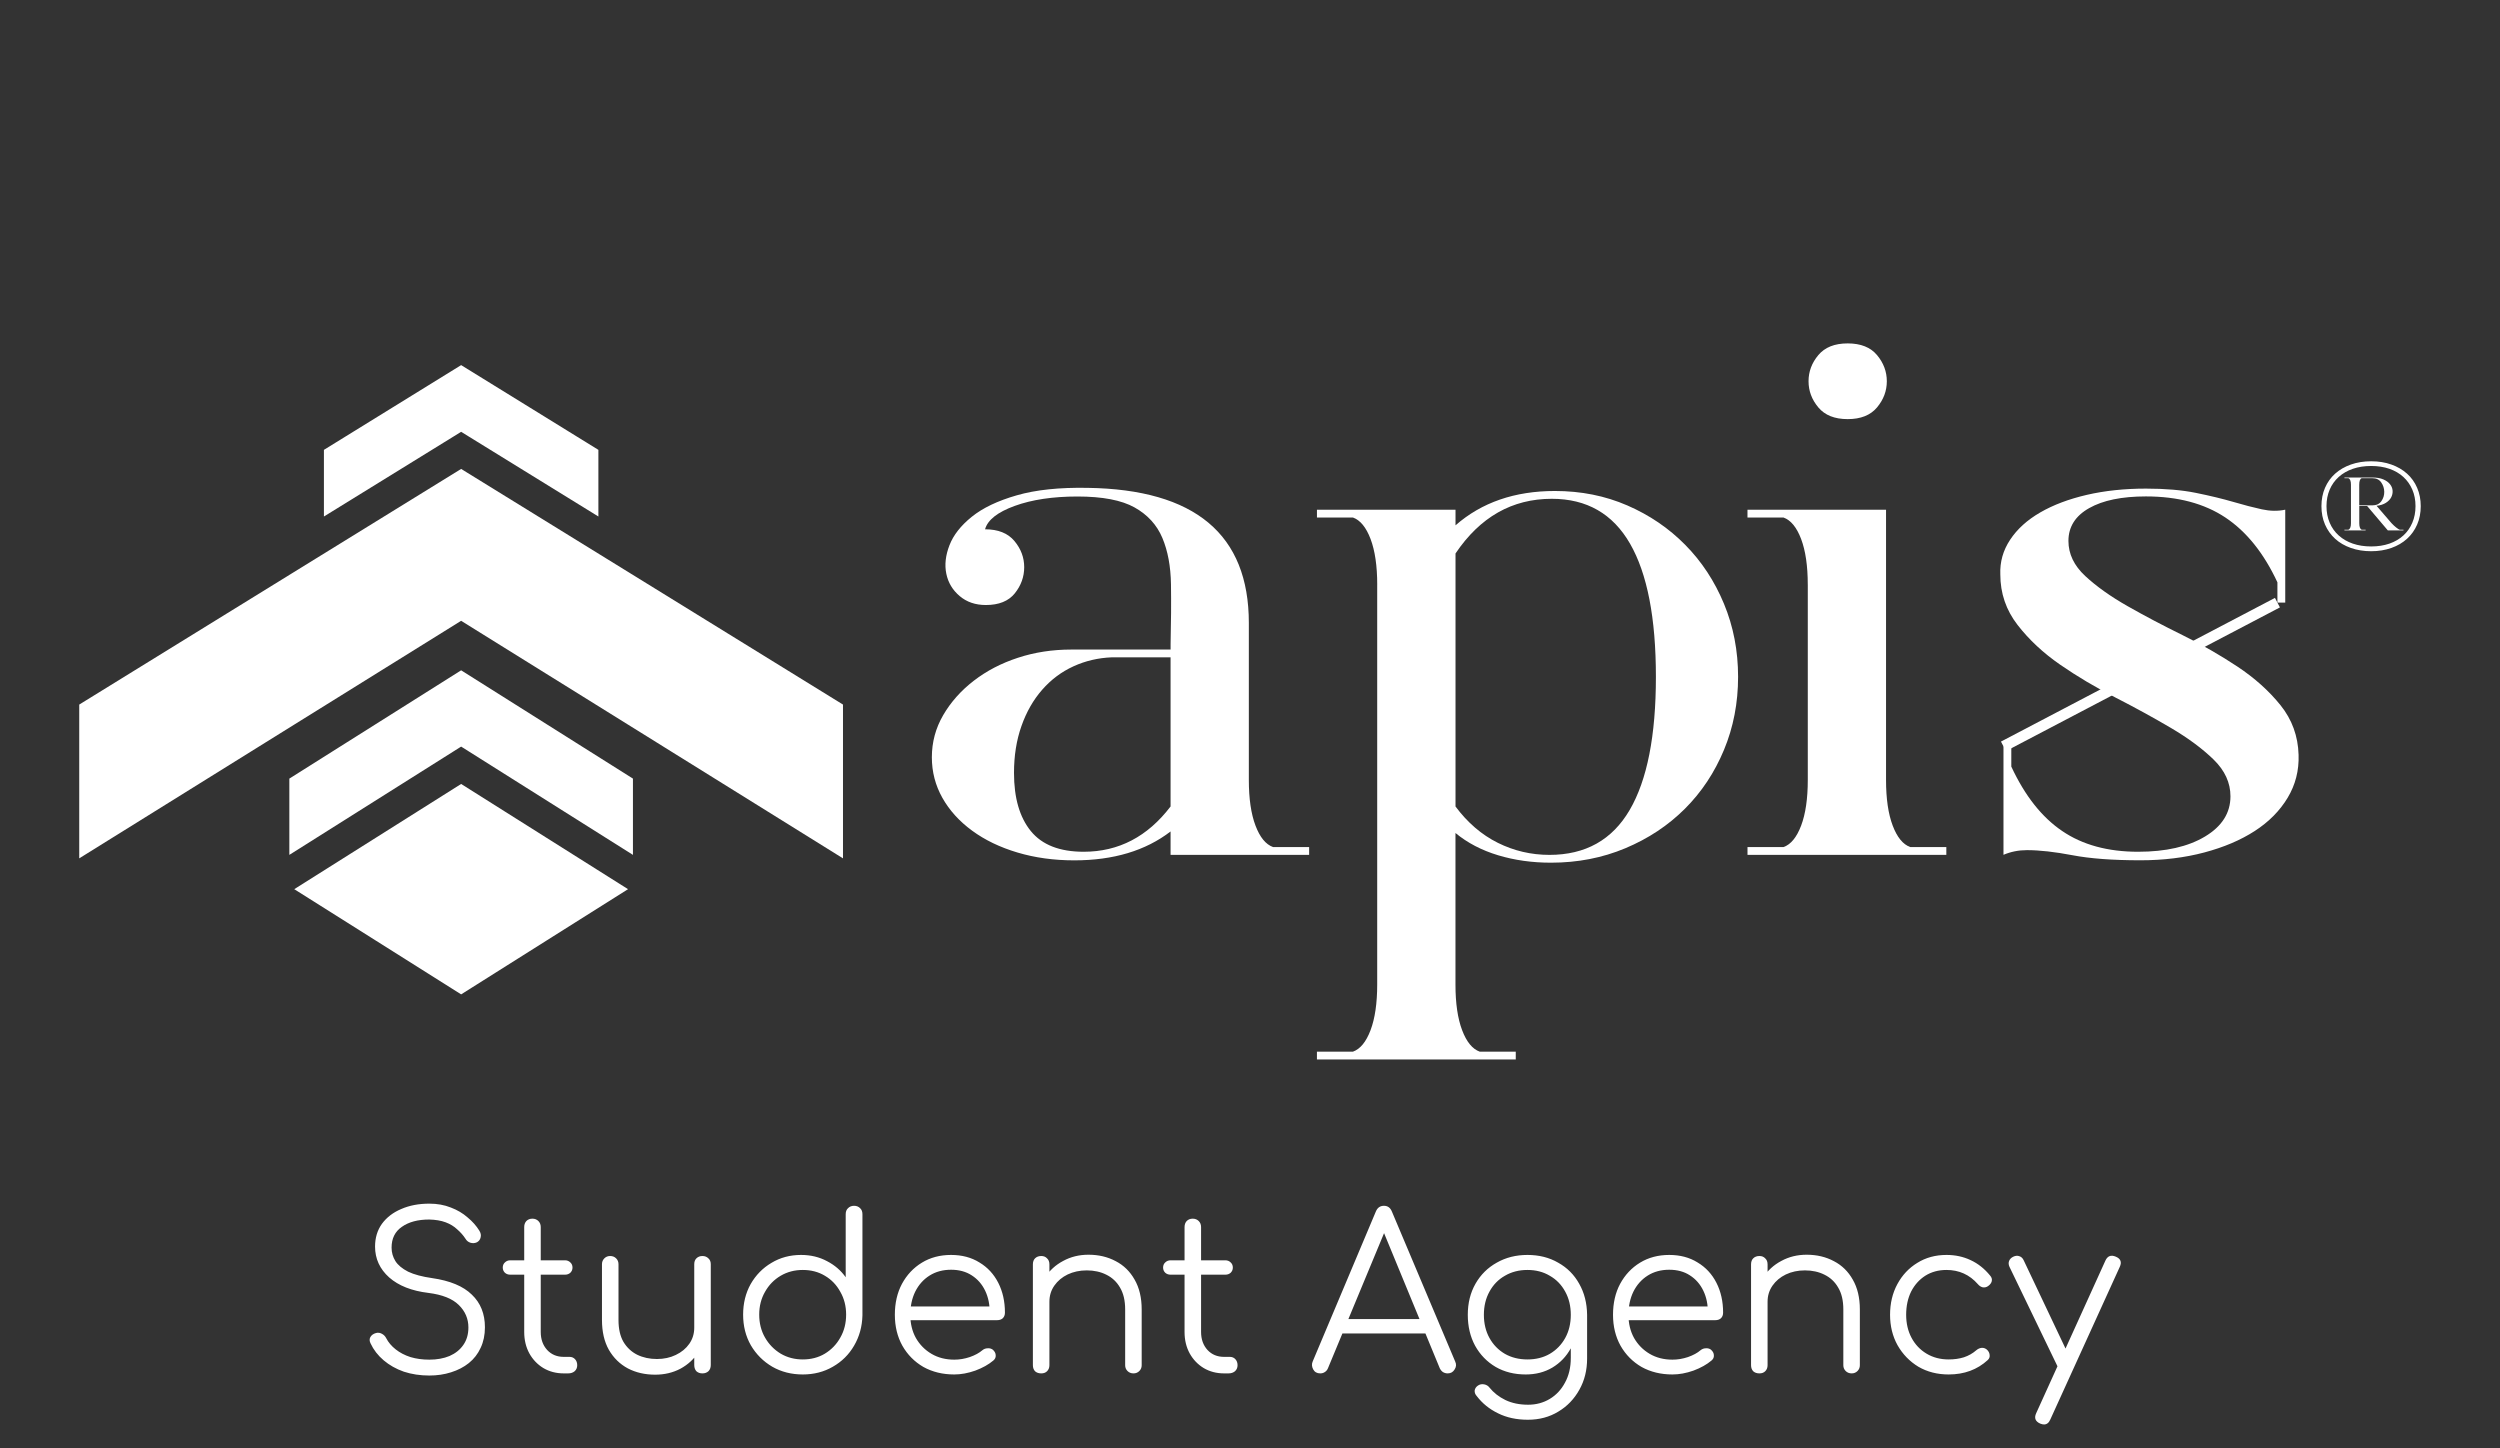
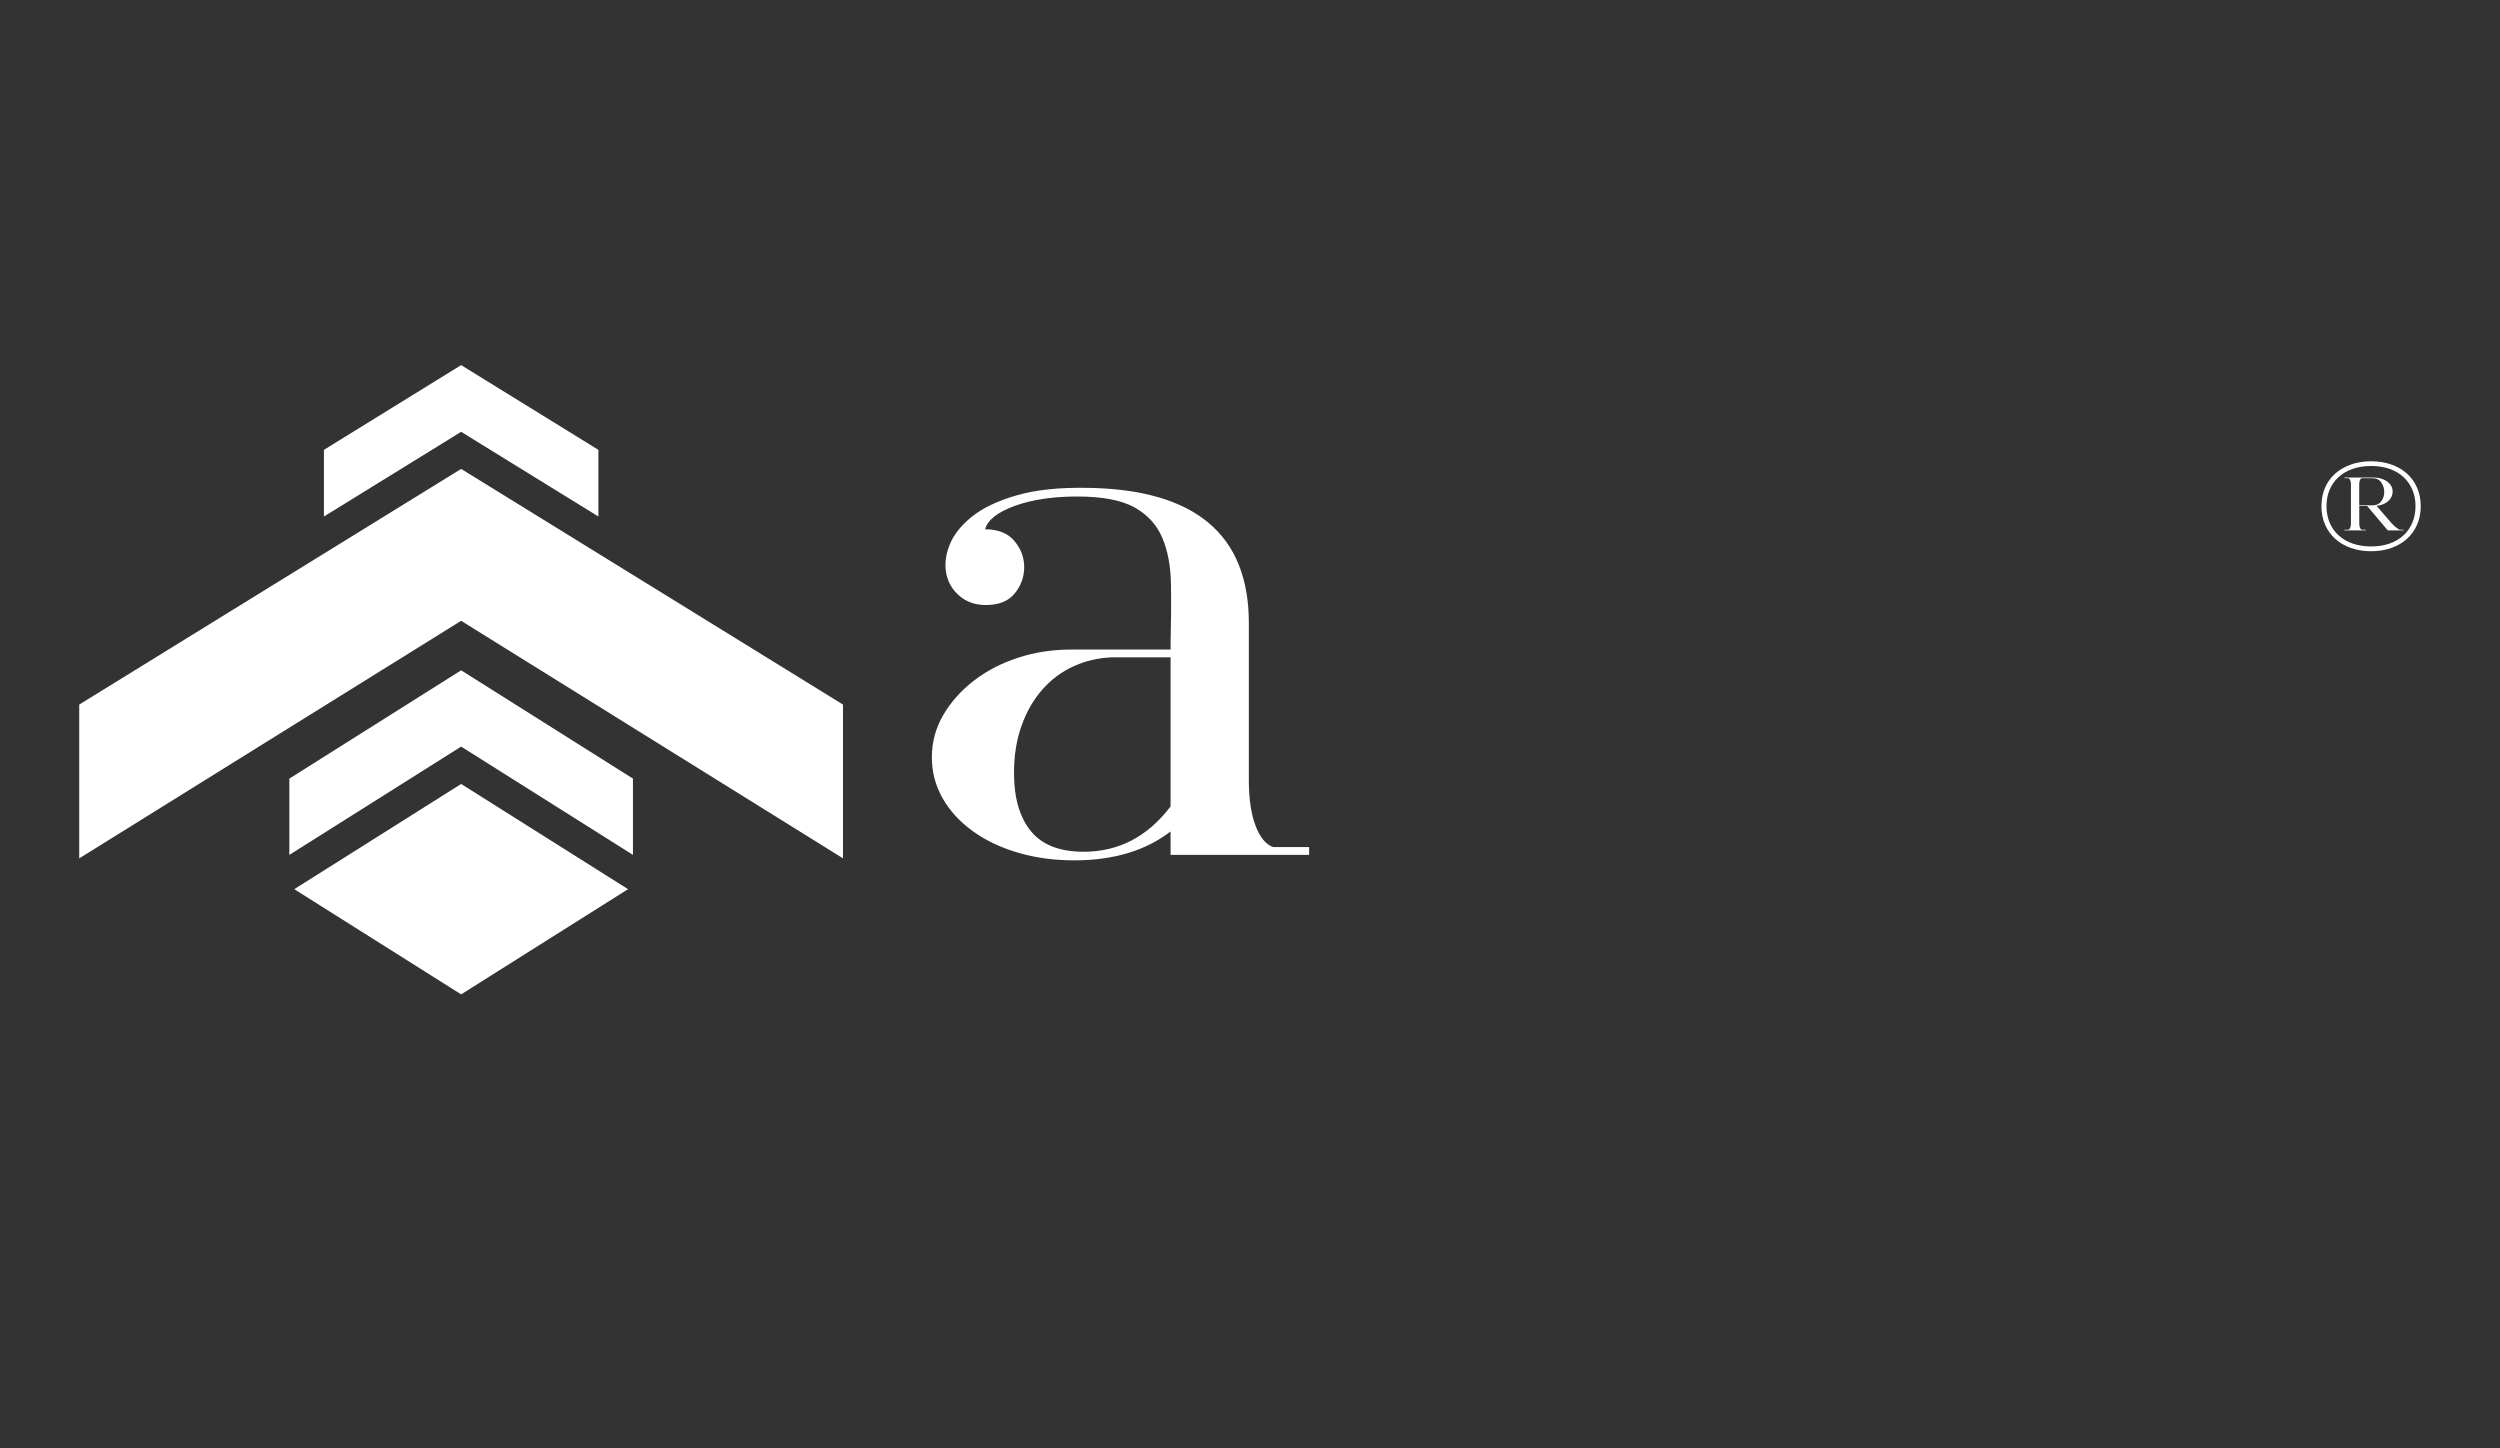
<svg xmlns="http://www.w3.org/2000/svg" width="233" height="135" viewBox="0 0 233 135" fill="none">
  <rect x="0" y="0" width="233" height="135" fill="#333333" stroke="none" />
-   <path d="M40.015 128.2C39.161 128.2 38.368 128.08 37.635 127.84C36.915 127.587 36.288 127.233 35.755 126.78C35.221 126.327 34.815 125.8 34.535 125.2C34.428 124.987 34.422 124.793 34.515 124.62C34.621 124.433 34.795 124.307 35.035 124.24C35.221 124.187 35.401 124.207 35.575 124.3C35.761 124.393 35.901 124.533 35.995 124.72C36.195 125.107 36.488 125.453 36.875 125.76C37.261 126.067 37.721 126.307 38.255 126.48C38.788 126.64 39.375 126.72 40.015 126.72C40.721 126.72 41.348 126.607 41.895 126.38C42.441 126.14 42.868 125.8 43.175 125.36C43.495 124.907 43.655 124.36 43.655 123.72C43.655 122.907 43.355 122.207 42.755 121.62C42.155 121.033 41.215 120.66 39.935 120.5C38.375 120.313 37.155 119.833 36.275 119.06C35.395 118.273 34.955 117.313 34.955 116.18C34.955 115.367 35.168 114.66 35.595 114.06C36.035 113.46 36.635 113 37.395 112.68C38.155 112.347 39.028 112.18 40.015 112.18C40.748 112.18 41.415 112.3 42.015 112.54C42.615 112.767 43.135 113.073 43.575 113.46C44.028 113.833 44.395 114.247 44.675 114.7C44.808 114.913 44.848 115.12 44.795 115.32C44.755 115.52 44.642 115.673 44.455 115.78C44.255 115.873 44.048 115.887 43.835 115.82C43.635 115.753 43.481 115.627 43.375 115.44C43.175 115.133 42.922 114.847 42.615 114.58C42.322 114.3 41.962 114.08 41.535 113.92C41.108 113.76 40.595 113.673 39.995 113.66C38.941 113.66 38.095 113.887 37.455 114.34C36.815 114.78 36.495 115.427 36.495 116.28C36.495 116.733 36.615 117.153 36.855 117.54C37.095 117.913 37.488 118.24 38.035 118.52C38.595 118.787 39.342 118.987 40.275 119.12C41.941 119.36 43.175 119.873 43.975 120.66C44.788 121.433 45.195 122.447 45.195 123.7C45.195 124.42 45.062 125.06 44.795 125.62C44.541 126.18 44.175 126.653 43.695 127.04C43.228 127.413 42.675 127.7 42.035 127.9C41.408 128.1 40.735 128.2 40.015 128.2ZM52.537 128C51.83 128 51.197 127.833 50.637 127.5C50.09 127.167 49.657 126.713 49.337 126.14C49.017 125.553 48.857 124.887 48.857 124.14V114.36C48.857 114.133 48.924 113.947 49.057 113.8C49.204 113.653 49.39 113.58 49.617 113.58C49.844 113.58 50.03 113.653 50.177 113.8C50.324 113.947 50.397 114.133 50.397 114.36V124.14C50.397 124.82 50.597 125.38 50.997 125.82C51.397 126.247 51.91 126.46 52.537 126.46H53.077C53.29 126.46 53.464 126.533 53.597 126.68C53.73 126.827 53.797 127.013 53.797 127.24C53.797 127.467 53.717 127.653 53.557 127.8C53.397 127.933 53.197 128 52.957 128H52.537ZM47.557 118.8C47.357 118.8 47.19 118.74 47.057 118.62C46.924 118.487 46.857 118.327 46.857 118.14C46.857 117.94 46.924 117.78 47.057 117.66C47.19 117.527 47.357 117.46 47.557 117.46H52.657C52.857 117.46 53.024 117.527 53.157 117.66C53.29 117.78 53.357 117.94 53.357 118.14C53.357 118.327 53.29 118.487 53.157 118.62C53.024 118.74 52.857 118.8 52.657 118.8H47.557ZM61.064 128.12C60.117 128.12 59.271 127.927 58.524 127.54C57.777 127.14 57.184 126.56 56.744 125.8C56.317 125.04 56.104 124.113 56.104 123.02V117.82C56.104 117.607 56.177 117.427 56.324 117.28C56.471 117.133 56.651 117.06 56.864 117.06C57.091 117.06 57.277 117.133 57.424 117.28C57.571 117.427 57.644 117.607 57.644 117.82V123.02C57.644 123.847 57.797 124.527 58.104 125.06C58.424 125.593 58.851 125.993 59.384 126.26C59.931 126.527 60.544 126.66 61.224 126.66C61.877 126.66 62.464 126.533 62.984 126.28C63.517 126.027 63.937 125.68 64.244 125.24C64.551 124.8 64.704 124.3 64.704 123.74H65.804C65.764 124.58 65.531 125.333 65.104 126C64.691 126.653 64.131 127.173 63.424 127.56C62.717 127.933 61.931 128.12 61.064 128.12ZM65.464 128C65.237 128 65.051 127.933 64.904 127.8C64.771 127.653 64.704 127.46 64.704 127.22V117.82C64.704 117.593 64.771 117.413 64.904 117.28C65.051 117.133 65.237 117.06 65.464 117.06C65.691 117.06 65.877 117.133 66.024 117.28C66.171 117.413 66.244 117.593 66.244 117.82V127.22C66.244 127.46 66.171 127.653 66.024 127.8C65.877 127.933 65.691 128 65.464 128ZM74.819 128.1C73.766 128.1 72.819 127.86 71.979 127.38C71.139 126.887 70.472 126.22 69.979 125.38C69.499 124.54 69.259 123.587 69.259 122.52C69.259 121.467 69.492 120.52 69.959 119.68C70.439 118.84 71.086 118.18 71.899 117.7C72.712 117.207 73.632 116.96 74.659 116.96C75.552 116.96 76.359 117.153 77.079 117.54C77.799 117.913 78.379 118.413 78.819 119.04V113.16C78.819 112.92 78.892 112.733 79.039 112.6C79.186 112.453 79.372 112.38 79.599 112.38C79.826 112.38 80.012 112.453 80.159 112.6C80.306 112.733 80.379 112.92 80.379 113.16V122.6C80.352 123.64 80.092 124.58 79.599 125.42C79.119 126.247 78.459 126.9 77.619 127.38C76.792 127.86 75.859 128.1 74.819 128.1ZM74.819 126.7C75.592 126.7 76.279 126.52 76.879 126.16C77.492 125.787 77.972 125.287 78.319 124.66C78.679 124.033 78.859 123.32 78.859 122.52C78.859 121.733 78.679 121.027 78.319 120.4C77.972 119.76 77.492 119.26 76.879 118.9C76.279 118.54 75.592 118.36 74.819 118.36C74.059 118.36 73.372 118.54 72.759 118.9C72.146 119.26 71.659 119.76 71.299 120.4C70.939 121.027 70.759 121.733 70.759 122.52C70.759 123.32 70.939 124.033 71.299 124.66C71.659 125.287 72.146 125.787 72.759 126.16C73.372 126.52 74.059 126.7 74.819 126.7ZM88.94 128.1C87.86 128.1 86.9 127.867 86.06 127.4C85.233 126.92 84.58 126.26 84.1 125.42C83.633 124.58 83.4 123.62 83.4 122.54C83.4 121.447 83.62 120.487 84.06 119.66C84.513 118.82 85.133 118.16 85.92 117.68C86.706 117.2 87.613 116.96 88.64 116.96C89.653 116.96 90.533 117.193 91.28 117.66C92.04 118.113 92.626 118.747 93.04 119.56C93.453 120.373 93.66 121.3 93.66 122.34C93.66 122.553 93.593 122.727 93.46 122.86C93.326 122.98 93.153 123.04 92.94 123.04H84.44V121.76H93.1L92.24 122.38C92.253 121.607 92.113 120.913 91.82 120.3C91.526 119.687 91.106 119.207 90.56 118.86C90.026 118.513 89.386 118.34 88.64 118.34C87.88 118.34 87.213 118.52 86.64 118.88C86.066 119.24 85.62 119.74 85.3 120.38C84.993 121.007 84.84 121.727 84.84 122.54C84.84 123.353 85.013 124.073 85.36 124.7C85.72 125.327 86.206 125.82 86.82 126.18C87.433 126.54 88.14 126.72 88.94 126.72C89.42 126.72 89.9 126.64 90.38 126.48C90.873 126.307 91.266 126.093 91.56 125.84C91.706 125.72 91.873 125.66 92.06 125.66C92.246 125.647 92.406 125.693 92.54 125.8C92.713 125.96 92.8 126.133 92.8 126.32C92.813 126.507 92.74 126.667 92.58 126.8C92.14 127.173 91.58 127.487 90.9 127.74C90.22 127.98 89.566 128.1 88.94 128.1ZM105.645 128C105.418 128 105.232 127.927 105.085 127.78C104.938 127.633 104.865 127.453 104.865 127.24V122.04C104.865 121.213 104.705 120.533 104.385 120C104.078 119.467 103.652 119.067 103.105 118.8C102.572 118.533 101.965 118.4 101.285 118.4C100.632 118.4 100.038 118.527 99.505 118.78C98.985 119.033 98.572 119.38 98.265 119.82C97.958 120.26 97.805 120.76 97.805 121.32H96.705C96.731 120.48 96.958 119.733 97.385 119.08C97.811 118.413 98.378 117.893 99.085 117.52C99.791 117.133 100.578 116.94 101.445 116.94C102.392 116.94 103.238 117.14 103.985 117.54C104.732 117.927 105.318 118.5 105.745 119.26C106.185 120.02 106.405 120.947 106.405 122.04V127.24C106.405 127.453 106.332 127.633 106.185 127.78C106.038 127.927 105.858 128 105.645 128ZM97.045 128C96.805 128 96.612 127.933 96.465 127.8C96.332 127.653 96.265 127.467 96.265 127.24V117.84C96.265 117.6 96.332 117.413 96.465 117.28C96.612 117.133 96.805 117.06 97.045 117.06C97.272 117.06 97.451 117.133 97.585 117.28C97.731 117.413 97.805 117.6 97.805 117.84V127.24C97.805 127.467 97.731 127.653 97.585 127.8C97.451 127.933 97.272 128 97.045 128ZM114.08 128C113.373 128 112.74 127.833 112.18 127.5C111.633 127.167 111.2 126.713 110.88 126.14C110.56 125.553 110.4 124.887 110.4 124.14V114.36C110.4 114.133 110.467 113.947 110.6 113.8C110.747 113.653 110.933 113.58 111.16 113.58C111.387 113.58 111.573 113.653 111.72 113.8C111.867 113.947 111.94 114.133 111.94 114.36V124.14C111.94 124.82 112.14 125.38 112.54 125.82C112.94 126.247 113.453 126.46 114.08 126.46H114.62C114.833 126.46 115.007 126.533 115.14 126.68C115.273 126.827 115.34 127.013 115.34 127.24C115.34 127.467 115.26 127.653 115.1 127.8C114.94 127.933 114.74 128 114.5 128H114.08ZM109.1 118.8C108.9 118.8 108.733 118.74 108.6 118.62C108.467 118.487 108.4 118.327 108.4 118.14C108.4 117.94 108.467 117.78 108.6 117.66C108.733 117.527 108.9 117.46 109.1 117.46H114.2C114.4 117.46 114.567 117.527 114.7 117.66C114.833 117.78 114.9 117.94 114.9 118.14C114.9 118.327 114.833 118.487 114.7 118.62C114.567 118.74 114.4 118.8 114.2 118.8H109.1ZM123.046 128C122.74 128 122.52 127.873 122.386 127.62C122.253 127.367 122.24 127.12 122.346 126.88L128.226 112.92C128.373 112.56 128.626 112.38 128.986 112.38C129.333 112.38 129.58 112.56 129.726 112.92L135.626 126.9C135.746 127.153 135.726 127.4 135.566 127.64C135.42 127.88 135.206 128 134.926 128C134.766 128 134.62 127.96 134.486 127.88C134.366 127.8 134.266 127.68 134.186 127.52L128.686 114.18H129.306L123.766 127.52C123.7 127.68 123.6 127.8 123.466 127.88C123.346 127.96 123.206 128 123.046 128ZM124.366 124.28L124.966 122.94H133.086L133.686 124.28H124.366ZM142.198 128.1C141.145 128.1 140.211 127.867 139.398 127.4C138.585 126.92 137.945 126.26 137.478 125.42C137.025 124.58 136.798 123.62 136.798 122.54C136.798 121.447 137.038 120.48 137.518 119.64C137.998 118.8 138.658 118.147 139.498 117.68C140.338 117.2 141.291 116.96 142.358 116.96C143.438 116.96 144.391 117.2 145.218 117.68C146.058 118.147 146.711 118.8 147.178 119.64C147.658 120.48 147.905 121.447 147.918 122.54L147.018 123.02C147.018 124.007 146.811 124.887 146.398 125.66C145.985 126.42 145.411 127.02 144.678 127.46C143.958 127.887 143.131 128.1 142.198 128.1ZM142.398 132.32C141.345 132.32 140.418 132.12 139.618 131.72C138.818 131.333 138.158 130.8 137.638 130.12C137.491 129.96 137.425 129.787 137.438 129.6C137.465 129.413 137.565 129.26 137.738 129.14C137.911 129.02 138.105 128.98 138.318 129.02C138.531 129.06 138.698 129.16 138.818 129.32C139.205 129.8 139.698 130.187 140.298 130.48C140.911 130.773 141.618 130.92 142.418 130.92C143.165 130.92 143.838 130.74 144.438 130.38C145.038 130.02 145.511 129.513 145.858 128.86C146.218 128.207 146.398 127.44 146.398 126.56V123.52L146.978 122.36L147.918 122.54V126.62C147.918 127.7 147.678 128.667 147.198 129.52C146.718 130.387 146.065 131.067 145.238 131.56C144.411 132.067 143.465 132.32 142.398 132.32ZM142.358 126.7C143.145 126.7 143.838 126.527 144.438 126.18C145.051 125.82 145.531 125.327 145.878 124.7C146.225 124.073 146.398 123.353 146.398 122.54C146.398 121.727 146.225 121.007 145.878 120.38C145.531 119.74 145.051 119.247 144.438 118.9C143.838 118.54 143.145 118.36 142.358 118.36C141.571 118.36 140.871 118.54 140.258 118.9C139.645 119.247 139.165 119.74 138.818 120.38C138.471 121.007 138.298 121.727 138.298 122.54C138.298 123.353 138.471 124.073 138.818 124.7C139.165 125.327 139.645 125.82 140.258 126.18C140.871 126.527 141.571 126.7 142.358 126.7ZM155.873 128.1C154.793 128.1 153.833 127.867 152.993 127.4C152.167 126.92 151.513 126.26 151.033 125.42C150.567 124.58 150.333 123.62 150.333 122.54C150.333 121.447 150.553 120.487 150.993 119.66C151.447 118.82 152.067 118.16 152.853 117.68C153.64 117.2 154.547 116.96 155.573 116.96C156.587 116.96 157.467 117.193 158.213 117.66C158.973 118.113 159.56 118.747 159.973 119.56C160.387 120.373 160.593 121.3 160.593 122.34C160.593 122.553 160.527 122.727 160.393 122.86C160.26 122.98 160.087 123.04 159.873 123.04H151.373V121.76H160.033L159.173 122.38C159.187 121.607 159.047 120.913 158.753 120.3C158.46 119.687 158.04 119.207 157.493 118.86C156.96 118.513 156.32 118.34 155.573 118.34C154.813 118.34 154.147 118.52 153.573 118.88C153 119.24 152.553 119.74 152.233 120.38C151.927 121.007 151.773 121.727 151.773 122.54C151.773 123.353 151.947 124.073 152.293 124.7C152.653 125.327 153.14 125.82 153.753 126.18C154.367 126.54 155.073 126.72 155.873 126.72C156.353 126.72 156.833 126.64 157.313 126.48C157.807 126.307 158.2 126.093 158.493 125.84C158.64 125.72 158.807 125.66 158.993 125.66C159.18 125.647 159.34 125.693 159.473 125.8C159.647 125.96 159.733 126.133 159.733 126.32C159.747 126.507 159.673 126.667 159.513 126.8C159.073 127.173 158.513 127.487 157.833 127.74C157.153 127.98 156.5 128.1 155.873 128.1ZM172.578 128C172.352 128 172.165 127.927 172.018 127.78C171.872 127.633 171.798 127.453 171.798 127.24V122.04C171.798 121.213 171.638 120.533 171.318 120C171.012 119.467 170.585 119.067 170.038 118.8C169.505 118.533 168.898 118.4 168.218 118.4C167.565 118.4 166.972 118.527 166.438 118.78C165.918 119.033 165.505 119.38 165.198 119.82C164.892 120.26 164.738 120.76 164.738 121.32H163.638C163.665 120.48 163.892 119.733 164.318 119.08C164.745 118.413 165.312 117.893 166.018 117.52C166.725 117.133 167.512 116.94 168.378 116.94C169.325 116.94 170.172 117.14 170.918 117.54C171.665 117.927 172.252 118.5 172.678 119.26C173.118 120.02 173.338 120.947 173.338 122.04V127.24C173.338 127.453 173.265 127.633 173.118 127.78C172.972 127.927 172.792 128 172.578 128ZM163.978 128C163.738 128 163.545 127.933 163.398 127.8C163.265 127.653 163.198 127.467 163.198 127.24V117.84C163.198 117.6 163.265 117.413 163.398 117.28C163.545 117.133 163.738 117.06 163.978 117.06C164.205 117.06 164.385 117.133 164.518 117.28C164.665 117.413 164.738 117.6 164.738 117.84V127.24C164.738 127.467 164.665 127.653 164.518 127.8C164.385 127.933 164.205 128 163.978 128ZM181.614 128.1C180.56 128.1 179.62 127.86 178.794 127.38C177.98 126.887 177.334 126.22 176.854 125.38C176.387 124.54 176.154 123.593 176.154 122.54C176.154 121.473 176.38 120.52 176.834 119.68C177.287 118.84 177.907 118.18 178.694 117.7C179.48 117.207 180.387 116.96 181.414 116.96C182.227 116.96 182.974 117.12 183.654 117.44C184.347 117.76 184.954 118.24 185.474 118.88C185.62 119.04 185.674 119.213 185.634 119.4C185.594 119.573 185.48 119.727 185.294 119.86C185.147 119.967 184.98 120.007 184.794 119.98C184.62 119.94 184.467 119.84 184.334 119.68C183.56 118.8 182.587 118.36 181.414 118.36C180.667 118.36 180.007 118.54 179.434 118.9C178.874 119.26 178.434 119.753 178.114 120.38C177.807 121.007 177.654 121.727 177.654 122.54C177.654 123.34 177.82 124.053 178.154 124.68C178.487 125.307 178.954 125.8 179.554 126.16C180.154 126.52 180.84 126.7 181.614 126.7C182.134 126.7 182.607 126.633 183.034 126.5C183.474 126.353 183.86 126.133 184.194 125.84C184.354 125.707 184.52 125.633 184.694 125.62C184.867 125.607 185.027 125.66 185.174 125.78C185.334 125.927 185.42 126.093 185.434 126.28C185.46 126.467 185.4 126.627 185.254 126.76C184.28 127.653 183.067 128.1 181.614 128.1ZM190.508 132.76C190.401 132.76 190.281 132.733 190.148 132.68C189.695 132.48 189.568 132.16 189.768 131.72L196.228 117.48C196.428 117.053 196.748 116.933 197.188 117.12C197.641 117.307 197.768 117.62 197.568 118.06L191.088 132.3C190.955 132.607 190.761 132.76 190.508 132.76ZM192.728 127.66C192.528 127.753 192.341 127.773 192.168 127.72C191.995 127.653 191.855 127.52 191.748 127.32L187.288 118.08C187.195 117.88 187.181 117.693 187.248 117.52C187.315 117.347 187.448 117.213 187.648 117.12C187.848 117.027 188.035 117.013 188.208 117.08C188.381 117.133 188.515 117.26 188.608 117.46L192.988 126.7C193.095 126.9 193.128 127.087 193.088 127.26C193.048 127.433 192.928 127.567 192.728 127.66Z" fill="white" />
  <path fill-rule="evenodd" clip-rule="evenodd" d="M42.978 73.065L50.938 78.083L58.533 82.871L50.938 87.658L42.978 92.676L35.019 87.658L27.424 82.871L35.019 78.083L42.978 73.065ZM42.978 62.473L50.938 67.491L58.99 72.566V74.548V79.675L52.511 75.591L43.765 70.078L42.978 69.583L42.192 70.078L33.446 75.591L26.967 79.675V74.548V72.566L35.019 67.491L42.978 62.473ZM42.978 43.704L56.475 52.032L58.729 53.423L78.567 65.666V79.999L61.948 69.66L61.248 69.224L43.757 58.345L42.976 57.858L42.196 58.345L24.704 69.224L24.004 69.66L7.385 79.999V65.666L27.226 53.423L29.48 52.032L42.978 43.704ZM42.978 34.029L49.34 37.956L55.77 41.927V48.139L43.752 40.723L42.978 40.245L42.205 40.723L30.189 48.139V41.927L36.619 37.956L42.978 34.029Z" fill="white" />
  <path d="M101.363 45.468C111.381 45.613 116.392 49.811 116.392 58.059V72.688C116.392 74.435 116.598 75.853 117.012 76.946C117.424 78.037 117.971 78.706 118.654 78.948H122.011V79.675H109.097V77.492C106.763 79.287 103.77 80.185 100.124 80.185C98.227 80.185 96.463 79.942 94.835 79.457C93.206 78.973 91.794 78.293 90.604 77.42C89.412 76.548 88.489 75.528 87.833 74.364C87.177 73.2 86.849 71.939 86.849 70.579C86.849 69.172 87.2 67.863 87.906 66.65C88.611 65.438 89.559 64.37 90.751 63.449C91.944 62.528 93.317 61.81 94.873 61.303C96.429 60.793 98.084 60.539 99.834 60.539H109.099V60.029C109.147 57.992 109.16 56.136 109.135 54.462C109.11 52.788 108.842 51.344 108.331 50.132C107.82 48.919 106.956 47.973 105.741 47.293C104.525 46.614 102.75 46.274 100.414 46.274C98.128 46.274 96.183 46.566 94.579 47.147C92.974 47.73 92.049 48.458 91.807 49.33C93.022 49.33 93.935 49.693 94.543 50.421C95.151 51.149 95.456 51.963 95.456 52.859C95.456 53.757 95.163 54.569 94.581 55.297C93.996 56.025 93.096 56.388 91.881 56.388C90.907 56.388 90.093 56.108 89.437 55.55C88.781 54.992 88.367 54.302 88.197 53.476C88.026 52.651 88.123 51.766 88.489 50.82C88.853 49.874 89.546 48.989 90.569 48.164C91.591 47.34 92.987 46.672 94.764 46.163C96.536 45.651 98.738 45.42 101.363 45.468ZM100.999 79.384C104.256 79.384 106.956 77.976 109.097 75.163V61.263H103.625C102.359 61.311 101.169 61.59 100.05 62.1C98.932 62.61 97.958 63.338 97.132 64.284C96.303 65.23 95.659 66.359 95.199 67.668C94.736 68.979 94.505 70.433 94.505 72.035C94.505 74.364 95.027 76.172 96.074 77.458C97.119 78.742 98.761 79.384 100.999 79.384Z" fill="white" />
-   <path d="M128.357 54.493C128.357 52.746 128.149 51.328 127.737 50.235C127.322 49.144 126.776 48.477 126.096 48.233H122.74V47.505H135.654V48.961C138.085 46.828 141.174 45.76 144.919 45.76C147.35 45.76 149.6 46.209 151.667 47.107C153.734 48.005 155.535 49.23 157.065 50.782C158.598 52.334 159.801 54.166 160.676 56.276C161.551 58.387 161.99 60.657 161.99 63.082C161.99 65.509 161.553 67.777 160.676 69.887C159.801 71.997 158.584 73.829 157.028 75.381C155.469 76.936 153.623 78.159 151.482 79.057C149.342 79.954 147.033 80.403 144.551 80.403C142.8 80.403 141.159 80.173 139.626 79.711C138.093 79.25 136.769 78.559 135.65 77.636V91.757C135.65 93.504 135.856 94.922 136.27 96.013C136.682 97.104 137.229 97.771 137.913 98.015H141.269V98.743H122.738V98.015H126.094C126.776 97.771 127.322 97.104 127.735 96.013C128.147 94.922 128.355 93.502 128.355 91.757V54.493H128.357ZM144.408 79.675C147.764 79.675 150.256 78.28 151.886 75.49C153.516 72.7 154.33 68.565 154.33 63.082C154.33 57.6 153.526 53.463 151.922 50.673C150.317 47.883 147.884 46.488 144.627 46.488C140.93 46.488 137.94 48.187 135.654 51.584V75.165C136.773 76.669 138.085 77.798 139.593 78.549C141.1 79.3 142.705 79.675 144.408 79.675Z" fill="white" />
-   <path d="M168.484 54.493C168.484 52.746 168.276 51.328 167.864 50.235C167.449 49.144 166.903 48.477 166.221 48.233H162.865V47.505H175.779V72.688C175.779 74.435 175.985 75.853 176.399 76.946C176.811 78.037 177.358 78.706 178.042 78.948H181.398V79.675H162.867V78.948H166.223C166.905 78.706 167.452 78.037 167.866 76.946C168.278 75.855 168.486 74.435 168.486 72.688V54.493H168.484ZM172.204 32.005C173.419 32.005 174.332 32.367 174.94 33.095C175.548 33.823 175.852 34.637 175.852 35.533C175.852 36.431 175.548 37.243 174.94 37.971C174.33 38.699 173.419 39.062 172.204 39.062C170.989 39.062 170.076 38.699 169.468 37.971C168.86 37.243 168.556 36.431 168.556 35.533C168.556 34.635 168.858 33.823 169.468 33.095C170.076 32.367 170.989 32.005 172.204 32.005Z" fill="white" />
-   <path d="M199.27 79.384C201.848 79.384 203.926 78.912 205.507 77.964C207.086 77.017 207.879 75.769 207.879 74.215C207.879 72.954 207.356 71.813 206.31 70.793C205.263 69.774 203.938 68.792 202.334 67.846C200.729 66.9 199.003 65.954 197.155 65.007C195.306 64.061 193.59 63.042 192.011 61.951C190.43 60.86 189.105 59.622 188.034 58.24C186.964 56.857 186.43 55.292 186.43 53.545C186.382 52.381 186.684 51.3 187.343 50.306C187.999 49.312 188.934 48.462 190.152 47.759C191.367 47.056 192.814 46.511 194.492 46.121C196.17 45.733 198.006 45.538 200 45.538C201.798 45.538 203.356 45.672 204.668 45.938C205.982 46.205 207.137 46.484 208.134 46.775C209.13 47.067 210.018 47.298 210.796 47.468C211.574 47.638 212.304 47.65 212.985 47.503V56.165H212.255V54.273C210.989 51.556 209.374 49.542 207.404 48.231C205.434 46.922 202.965 46.266 200 46.266C197.762 46.266 195.998 46.628 194.711 47.356C193.422 48.084 192.778 49.104 192.778 50.413C192.778 51.625 193.3 52.718 194.347 53.688C195.392 54.659 196.707 55.592 198.286 56.49C199.865 57.388 201.568 58.286 203.394 59.184C205.217 60.082 206.933 61.066 208.537 62.131C210.142 63.199 211.479 64.399 212.55 65.733C213.618 67.067 214.179 68.607 214.228 70.355C214.276 71.811 213.935 73.145 213.206 74.358C212.476 75.57 211.454 76.602 210.142 77.45C208.828 78.299 207.261 78.966 205.436 79.451C203.612 79.936 201.629 80.179 199.491 80.179C196.913 80.179 194.797 80.022 193.144 79.705C191.489 79.39 190.08 79.233 188.913 79.233C188.135 79.233 187.406 79.378 186.724 79.669V69.553H187.454V71.446C188.718 74.165 190.299 76.166 192.196 77.45C194.091 78.742 196.45 79.384 199.27 79.384Z" fill="white" />
  <path d="M220.993 42.991C221.682 42.991 222.309 43.092 222.877 43.295C223.445 43.496 223.93 43.78 224.336 44.145C224.742 44.508 225.055 44.948 225.278 45.464C225.501 45.98 225.613 46.551 225.613 47.176C225.613 47.803 225.501 48.374 225.278 48.888C225.055 49.404 224.742 49.844 224.336 50.214C223.93 50.583 223.445 50.868 222.877 51.069C222.309 51.271 221.682 51.374 220.993 51.374C220.303 51.374 219.674 51.273 219.1 51.069C218.528 50.868 218.038 50.583 217.634 50.214C217.229 49.844 216.915 49.402 216.692 48.888C216.469 48.372 216.358 47.801 216.358 47.176C216.358 46.549 216.469 45.978 216.692 45.464C216.915 44.948 217.229 44.51 217.634 44.145C218.04 43.782 218.528 43.498 219.1 43.295C219.672 43.092 220.303 42.991 220.993 42.991ZM220.993 43.429C220.364 43.429 219.794 43.517 219.283 43.694C218.772 43.87 218.333 44.124 217.969 44.451C217.605 44.78 217.323 45.172 217.126 45.634C216.928 46.093 216.829 46.607 216.829 47.172C216.829 47.738 216.928 48.252 217.126 48.718C217.323 49.184 217.605 49.58 217.969 49.907C218.333 50.237 218.772 50.488 219.283 50.665C219.794 50.841 220.364 50.929 220.993 50.929C221.621 50.929 222.187 50.841 222.694 50.665C223.201 50.488 223.634 50.235 223.993 49.907C224.353 49.58 224.631 49.181 224.828 48.718C225.026 48.254 225.125 47.738 225.125 47.172C225.125 46.605 225.026 46.093 224.828 45.634C224.631 45.175 224.353 44.78 223.993 44.451C223.634 44.124 223.201 43.87 222.694 43.694C222.187 43.517 221.619 43.429 220.993 43.429ZM222.543 49.431L220.614 47.157H219.884V48.764C219.884 49.108 219.96 49.309 220.112 49.37H220.475V49.431H218.501V49.37H218.865C219.027 49.309 219.109 49.108 219.109 48.764V45.172C219.109 44.828 219.027 44.627 218.865 44.566H218.501V44.505H221.115C221.521 44.505 221.857 44.564 222.124 44.679C222.393 44.795 222.599 44.944 222.746 45.126C222.894 45.309 222.974 45.508 222.99 45.724C223.005 45.942 222.963 46.148 222.862 46.345C222.761 46.542 222.597 46.714 222.368 46.861C222.141 47.008 221.849 47.102 221.495 47.142L222.894 48.764C223.035 48.915 223.18 49.049 223.327 49.165C223.474 49.28 223.583 49.349 223.653 49.37H224.002V49.431H222.543ZM219.882 47.098H221.113C221.487 47.098 221.767 46.966 221.947 46.704C222.13 46.442 222.219 46.15 222.212 45.833C222.206 45.514 222.114 45.225 221.931 44.963C221.748 44.7 221.474 44.568 221.11 44.568H220.107C219.956 44.629 219.88 44.831 219.88 45.175V47.098H219.882Z" fill="white" />
-   <path d="M212.257 56.167L186.722 69.558" stroke="white" stroke-miterlimit="10" />
</svg>